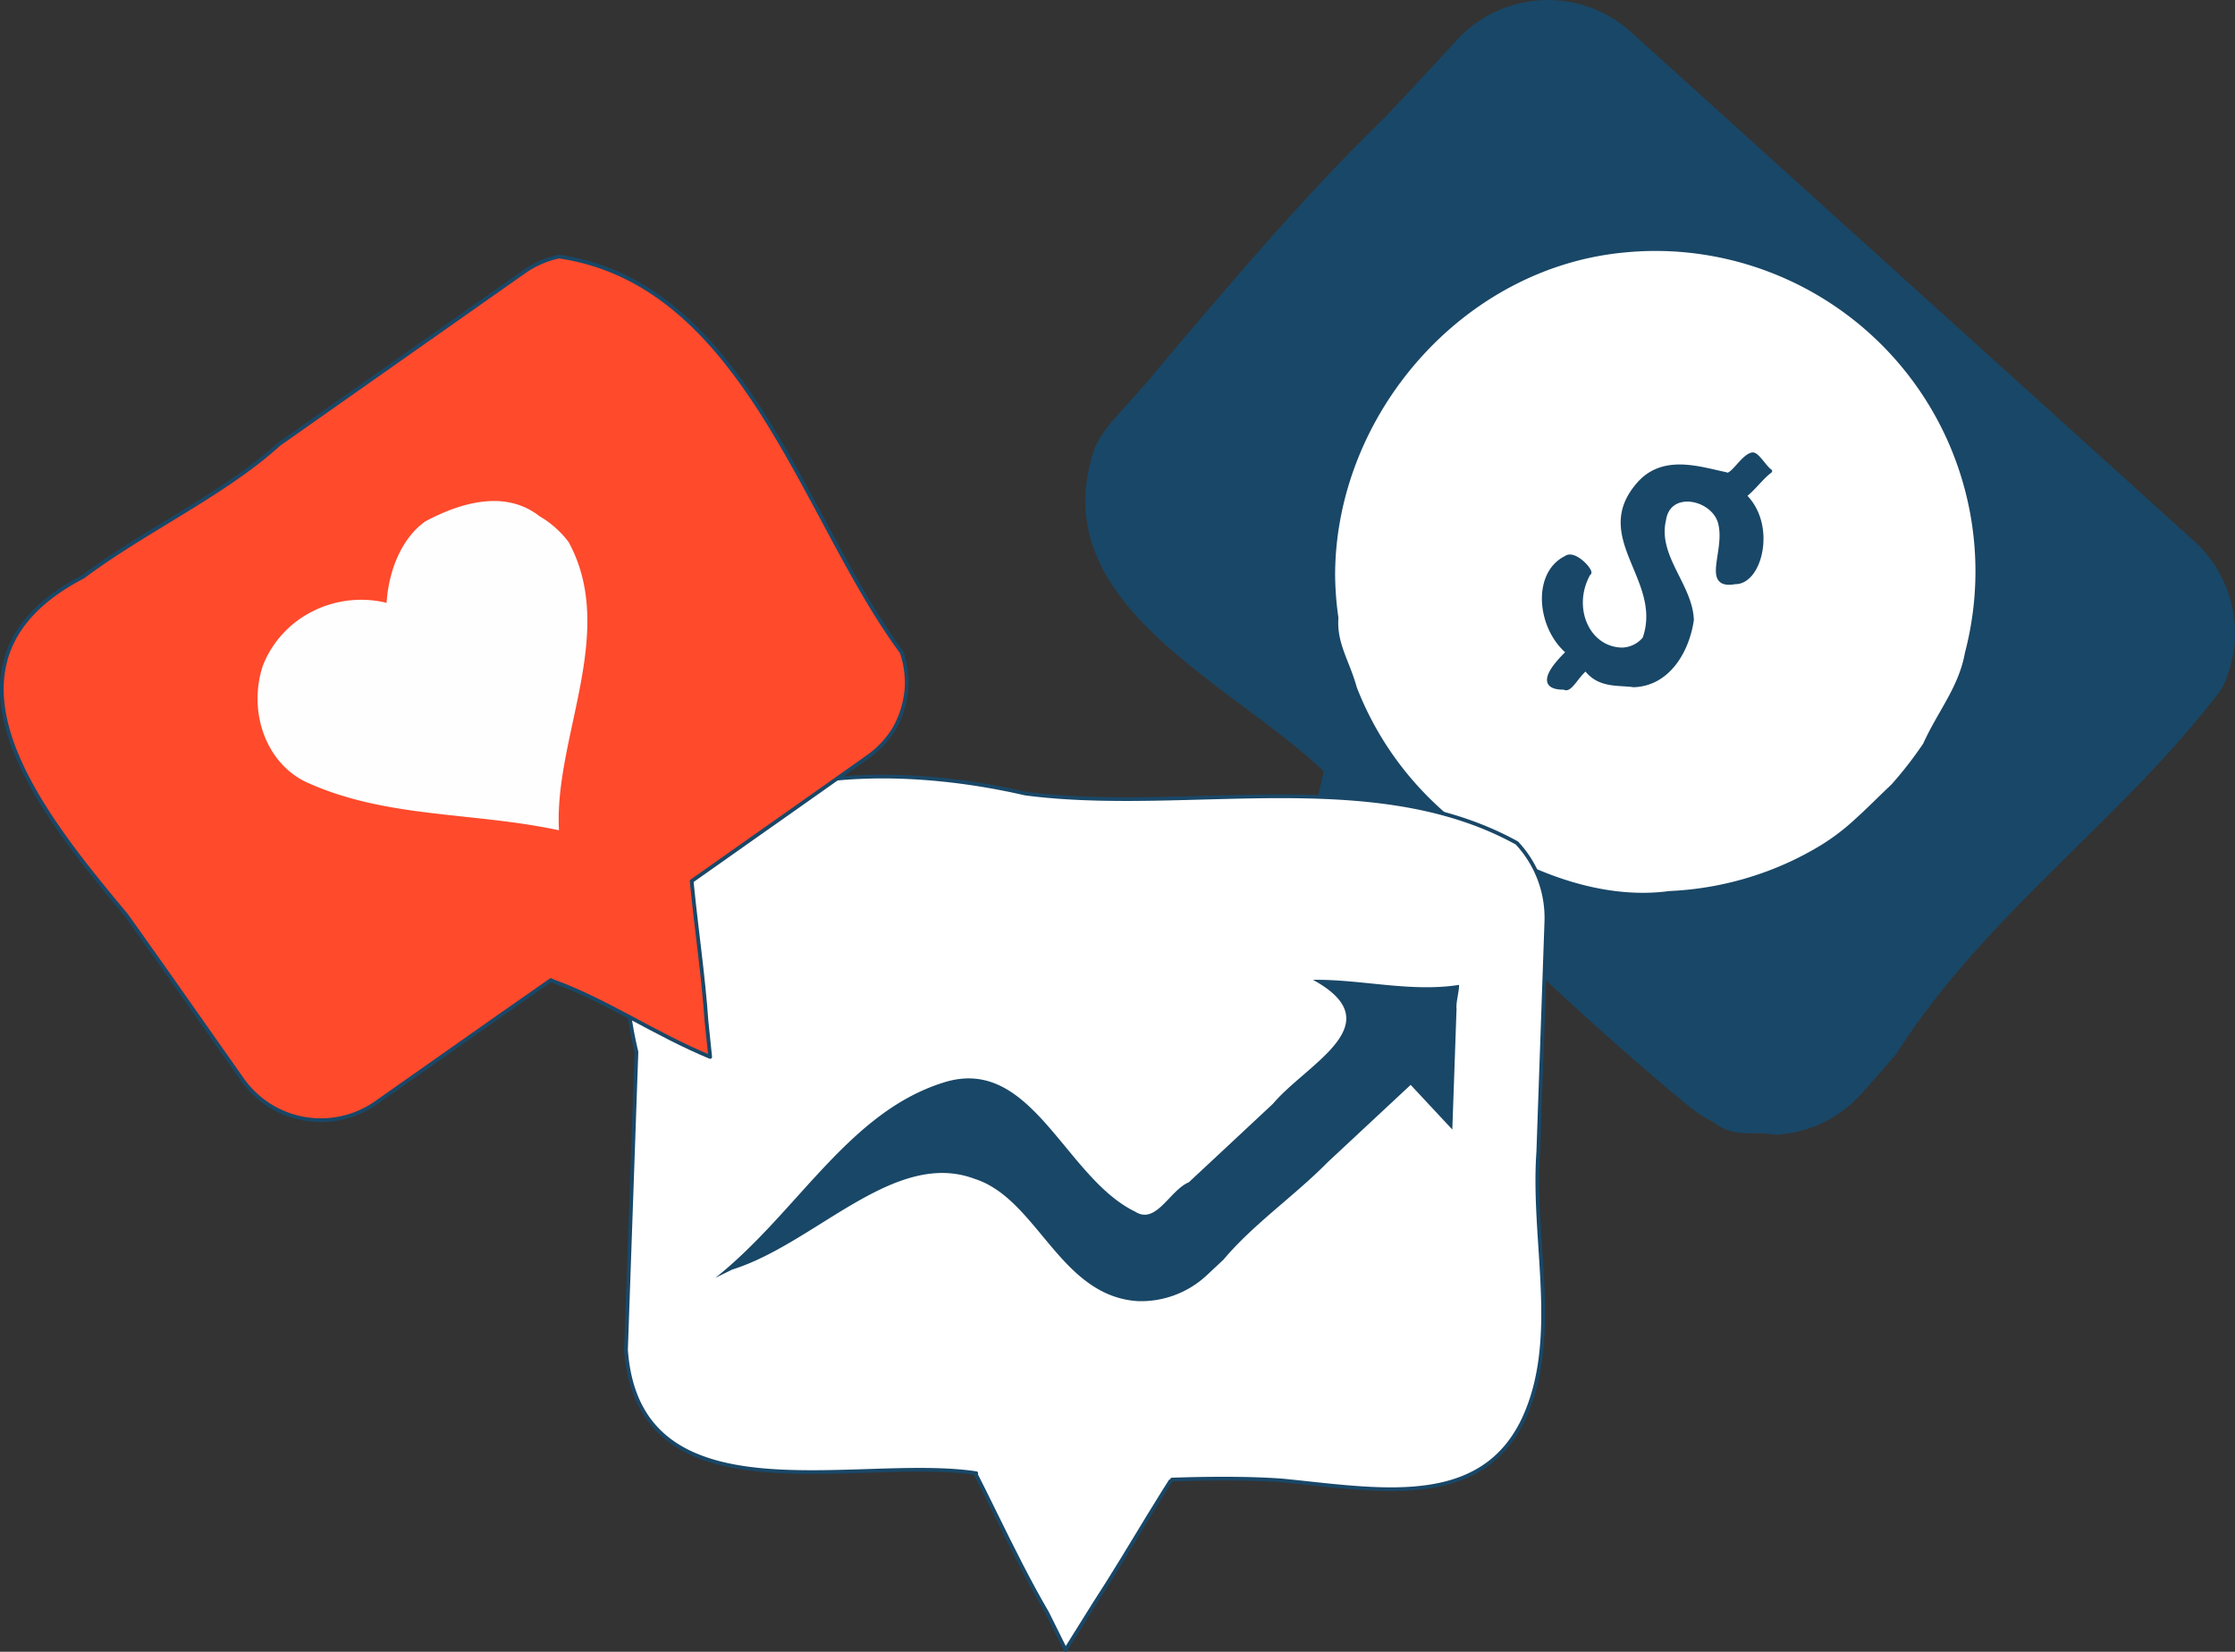
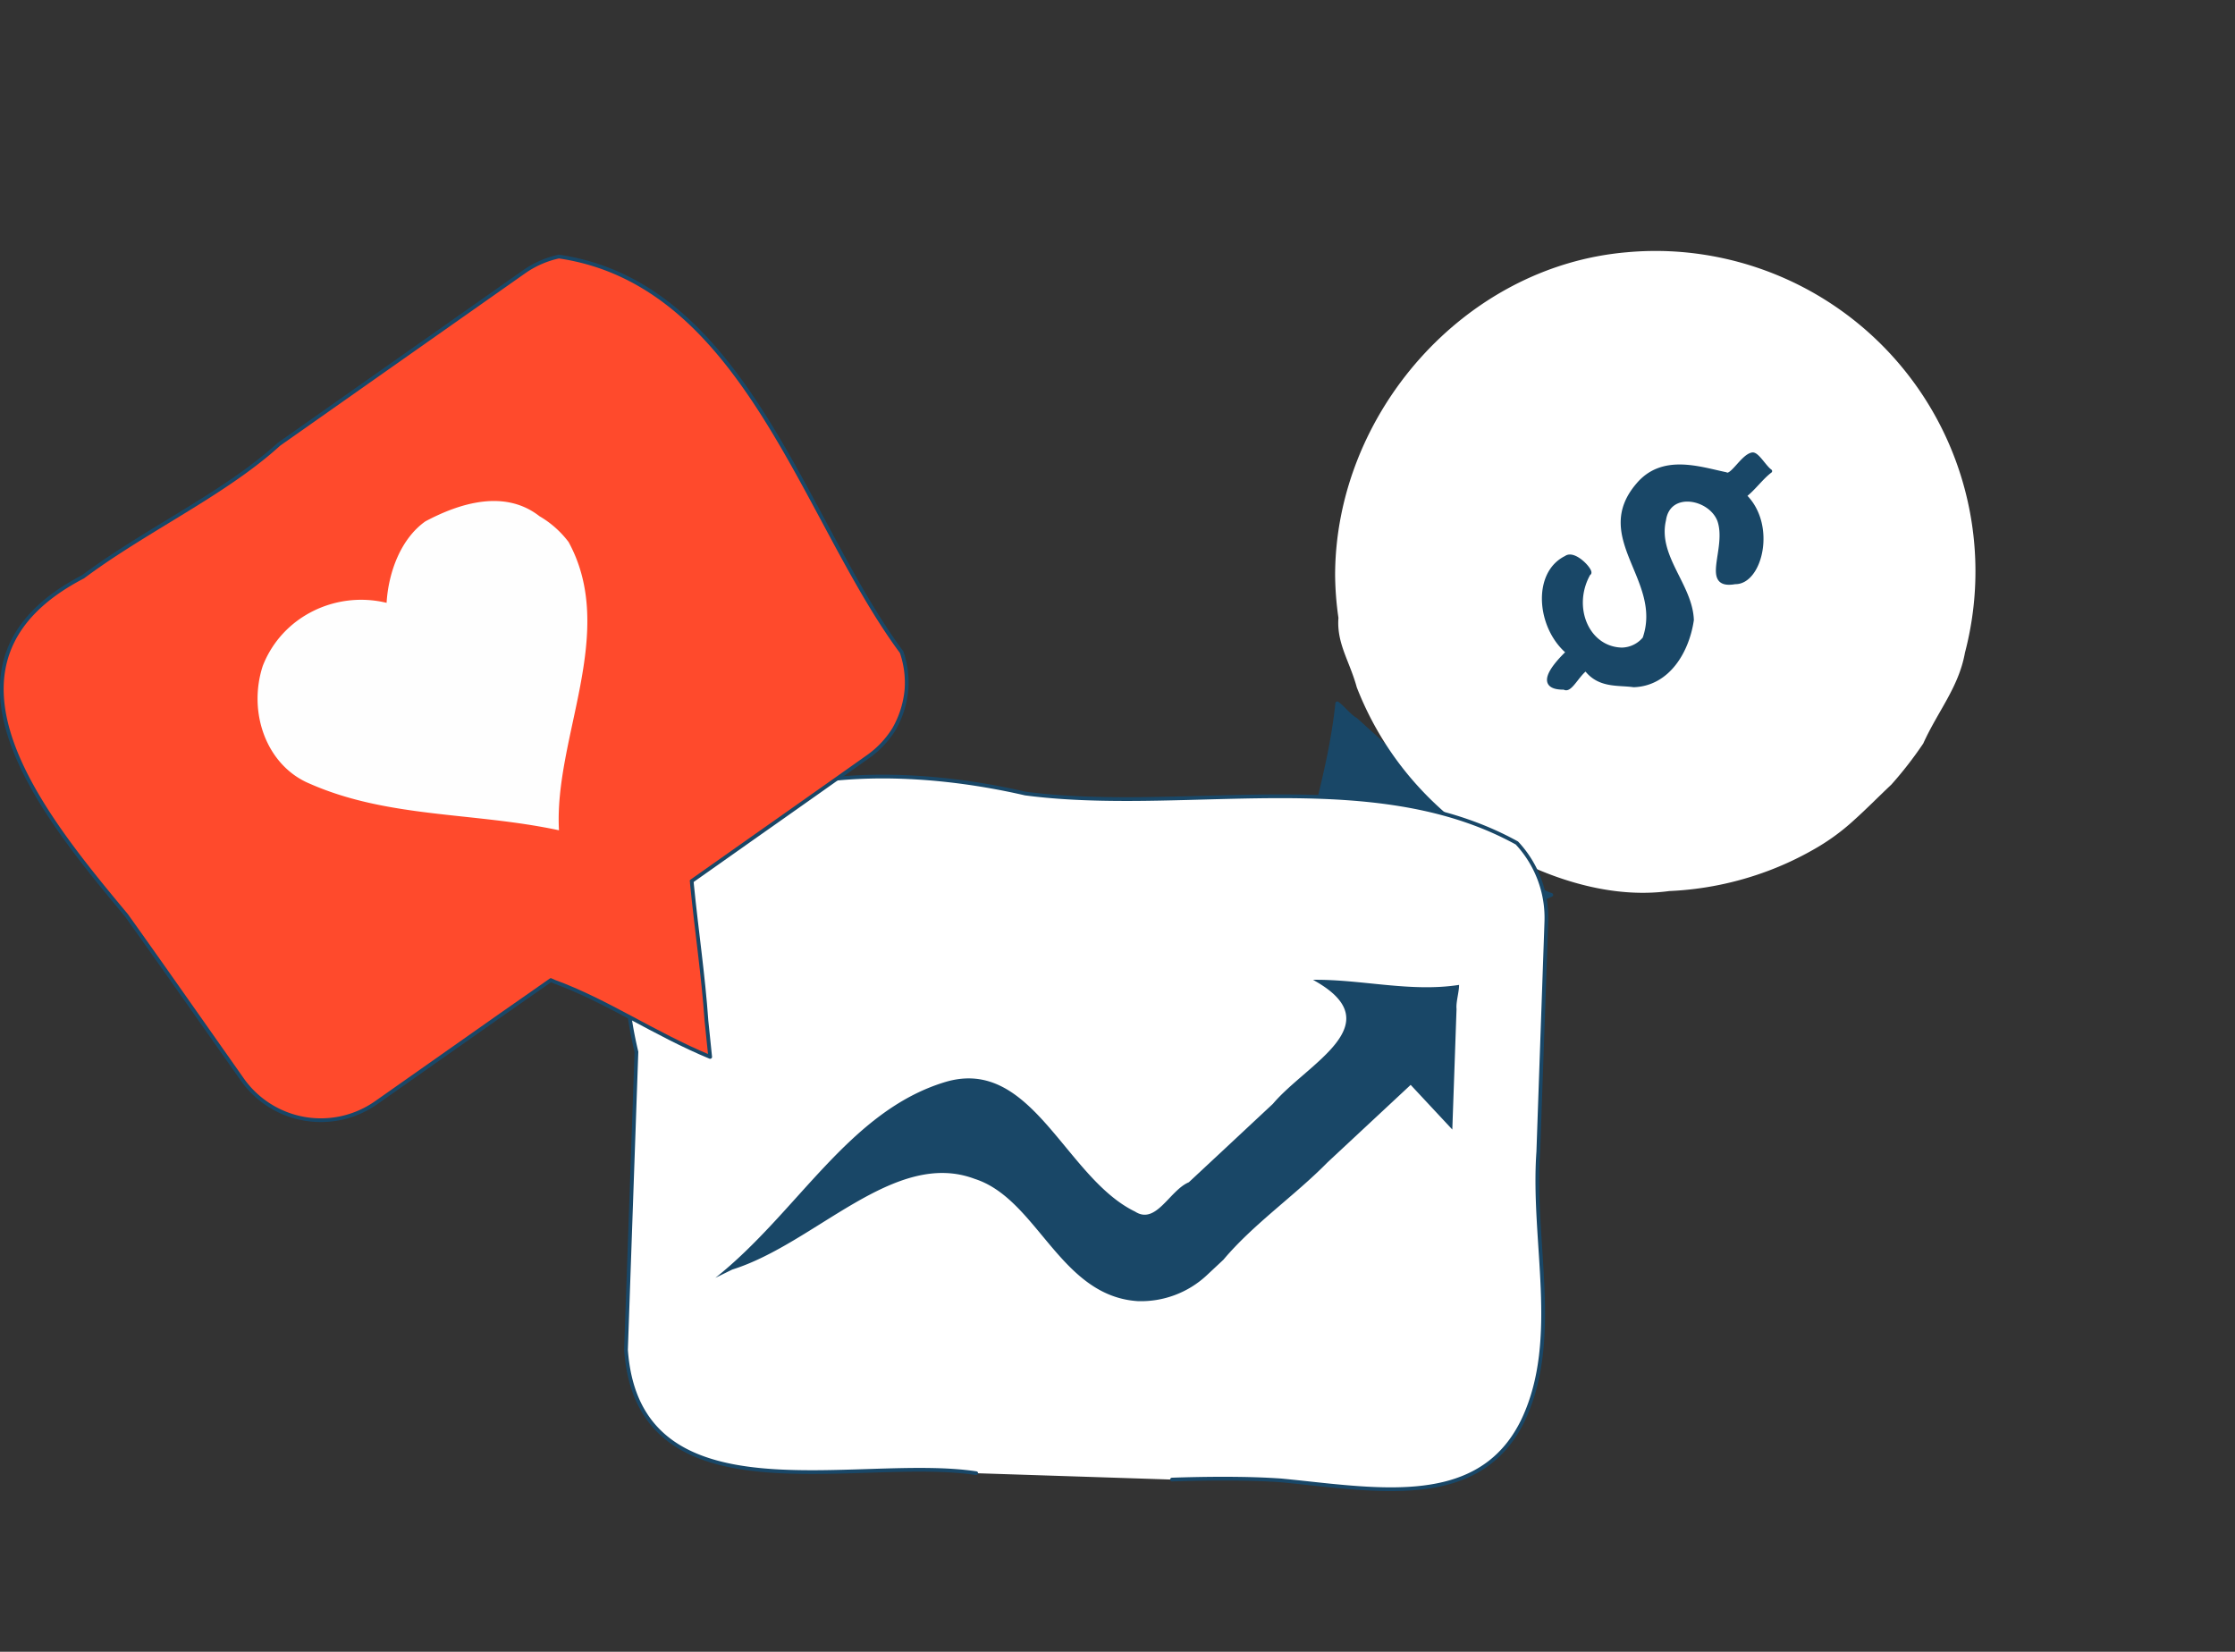
<svg xmlns="http://www.w3.org/2000/svg" width="1014.692" height="749.943" viewBox="0 0 1014.692 749.943">
  <rect x="0" y="0" width="1014.692" height="749.943" fill="#333333" stroke="none" />
  <g id="Marketing_Assets" data-name="Marketing Assets" transform="translate(-292.688 -425.027)">
    <path id="Path_1" data-name="Path 1" d="M870.28,870.46c5.54-19.44,10.59-38.64,15.31-57.85q2.355-9.6,4.62-19.23c4.1-16.28,7.94-32.84,9.59-49.01,2.59,1.8,5.57,5.81,8.38,7.32,4.49,4.06,10.78,9.75,17.97,16.25,14.38,13,32.35,29.24,46.72,42.24,4.79,4.33,9.18,8.31,12.9,11.68,1.64,6.65,11.21,9.47,11.21,9.47A480.067,480.067,0,0,1,893.6,864.15c-4.68,1.27-9.3,2.48-13.84,3.6-5.94,1.69-9.49,2.71-9.49,2.71Z" fill="#194767" stroke="#194767" stroke-linecap="round" stroke-linejoin="round" stroke-width="1.7" />
-     <path id="Path_2" data-name="Path 2" d="M1058.49,925.41c-39.13-32.3-77.36-68.56-111.96-102.85q-5.4-5.19-10.85-10.29-10.905-10.215-22.03-20.12-7.41-6.6-14.92-13.07c-41.24-43.02-133.79-78.64-107.99-151a55.832,55.832,0,0,1,8.4-12.25s6.2-6.87,15.93-17.91q7.275-8.85,14.7-17.54c29.89-35.23,59.94-70.08,92.43-101.63q7.875-8.4,15.76-16.83c10.19-10.93,16.43-17.8,16.43-17.8a55.35,55.35,0,0,1,78.18-3.94l255.71,231.16a55.55,55.55,0,0,1,12.36,65.98c-44.53,59.03-107.16,101.98-147.76,165.78-9.68,11.27-15.89,18.14-15.89,18.14a55.16,55.16,0,0,1-24.34,15.66,55.735,55.735,0,0,1-13.93,2.51c-10.17-1.97-18.56,1.8-27.81-5.71a55.787,55.787,0,0,1-12.39-8.29Z" fill="#194767" stroke="#194767" stroke-linecap="round" stroke-linejoin="round" stroke-width="1.7" />
    <g id="coin">
      <path id="Path_3" data-name="Path 3" d="M1151.37,781.25c-5.84,5.49-11.12,10.91-16.76,15.97a99.086,99.086,0,0,1-18.92,13.72,141.993,141.993,0,0,1-20.52,9.58,145.58,145.58,0,0,1-44.61,9.07c-23.83,3.24-47.77-3.82-67-13.05a145.553,145.553,0,0,1-36.88-24.34,147.368,147.368,0,0,1-12.15-12.36,144.291,144.291,0,0,1-19.01-27.71,145.693,145.693,0,0,1-6.85-15.02c-3.23-11.88-9.2-19.88-8.33-31.56a144.082,144.082,0,0,1-1.51-19.43c.15-73.14,58.46-140.26,132.48-146.56a142.447,142.447,0,0,1,19.49-.45A145.475,145.475,0,0,1,1184.77,721.4c-2.8,15.64-12.22,26.4-18.93,41.2a173.568,173.568,0,0,1-14.49,18.67Z" fill="#fff" />
      <path id="Path_4" data-name="Path 4" d="M1039.27,714.88c4.63-13.29-1.28-24.7-5.77-35.8-2.24-5.55-4.13-11.02-4.17-16.62s1.78-11.3,6.94-17.33c5.61-6.67,12.66-8.5,19.77-8.35s14.3,2.26,20.18,3.48c2.59,1.8,7.61-8.16,12.01-8.95,2.2-.39,5.57,5.81,8.16,7.61-4,2.98-7.61,8.16-11.62,11.15,13.74,13.42,7.07,39.56-4.31,39.33-15.38,2.75-2.75-15.38-7.3-28.18-4.16-10.6-22.92-14.05-24.96-.07-3.84,16.56,12.09,29.59,12.65,45.37-2.04,13.97-10.67,29.12-26.45,29.68-6.99-1.02-15.78.55-21.74-7.45-4,2.98-7.22,10.36-9.81,8.56-13.58.16-4.16-10.6,1.65-16.17-6.67-5.61-10.54-14.56-10.91-23s2.75-16.36,10.05-19.93c4-2.98,12.56,6.82,10.36,7.21-8.63,15.15-.7,34.15,15.06,34.48a13.591,13.591,0,0,0,10.22-5Z" fill="#194767" stroke="#194767" stroke-linecap="round" stroke-linejoin="round" stroke-width="1.7" />
    </g>
-     <path id="Path_5" data-name="Path 5" d="M776.46,1174.11q-4.215-8.535-8.38-16.86c-16.51-28.24-29.54-59.65-45.69-87.86,15.75-3.36,33.17,1.15,48.44,1.09,5.75.16,11.55.26,17.38.34,17.49.26,35.26.43,52.64,1.79-18.62,25.5-34.04,54.12-51.4,80.73-7.66,12.26-12.99,20.78-12.99,20.78Z" fill="#fff" stroke="#194767" stroke-linecap="round" stroke-linejoin="round" stroke-width="1.7" />
    <path id="Path_6" data-name="Path 6" d="M824.78,1096.8c14.79-.5,33.74-.74,49.67.39,7.26.7,14.61,1.55,21.91,2.29,36.5,3.67,71.79,4.45,88.12-30.3,16.9-36.53,3.7-80.57,6.6-121.27.18-5.22.36-10.43.54-15.6,1.63-46.48,3.11-88.74,3.11-88.74a49.778,49.778,0,0,0-13.38-35.8c-58.89-32.51-133.59-16.98-201.03-20.49-7.49-.39-14.9-1.01-22.18-1.97-93.35-21.5-205.21-2.7-176.51,117.32-.35,10.02-.72,20.45-1.08,30.88-1.22,34.78-2.44,69.56-3.12,88.88-.34,9.66-.54,15.46-.54,15.46,5.59,79.09,104.66,47.82,159,56.06" fill="#fff" stroke="#194767" stroke-linecap="round" stroke-linejoin="round" stroke-width="1.7" />
    <g id="arrow">
      <path id="Path_7" data-name="Path 7" d="M617.42,1005.25c37.46-29.73,60.55-75.81,104.59-89.01,39.32-11.56,54.24,43.51,86.01,58.89,9.55,6.19,15.66-9.67,24.39-13.31,4.91-4.57,10.03-9.35,14.68-13.68,9.29-8.67,16.67-15.57,16.67-15.57s2.74-2.55,6.84-6.38c15.5-18.38,54.74-36.25,18.17-56.3,22.1-.28,44.28,5.75,66.34,2.31.04,3.16-1.48,7.91-1.15,10.92-.21,6.08-.5,14.19-.78,22.31l-1.14,32.44-18.91-20.28-.8.75s-10.95,10.21-21.9,20.41c-5.47,5.1-10.95,10.21-15.05,14.03-14.83,15.1-33.61,27.97-47.25,44.19-4.49,4.2-7.49,7-7.49,7a43.743,43.743,0,0,1-31.45,11.81c-35.43-2.33-45.46-46.4-74-55.51-36.49-13.74-72.25,29.35-110.05,41.17-4.83,2.37-7.73,3.8-7.73,3.8Z" fill="#194767" />
    </g>
-     <path id="Path_8" data-name="Path 8" d="M615.09,904.91c-25.36-10.5-46.8-25.43-70.78-34.19-14.01-6.63-24.41-11.45-24.41-11.45s5.27-3.71,13.19-9.28q25.17-18.24,49.33-34.7c12.51-8.8,21.93-15.43,21.93-15.43s1.01,11.44,2.52,26.9c2.12,21.31,5.11,41.05,6.55,61.74,1.03,9.87,1.69,16.4,1.69,16.4Z" fill="#ff4a2c" stroke="#194767" stroke-linecap="round" stroke-linejoin="round" stroke-width="1.7" />
+     <path id="Path_8" data-name="Path 8" d="M615.09,904.91c-25.36-10.5-46.8-25.43-70.78-34.19-14.01-6.63-24.41-11.45-24.41-11.45s5.27-3.71,13.19-9.28q25.17-18.24,49.33-34.7c12.51-8.8,21.93-15.43,21.93-15.43s1.01,11.44,2.52,26.9c2.12,21.31,5.11,41.05,6.55,61.74,1.03,9.87,1.69,16.4,1.69,16.4" fill="#ff4a2c" stroke="#194767" stroke-linecap="round" stroke-linejoin="round" stroke-width="1.7" />
    <path id="Path_9" data-name="Path 9" d="M606.69,825.08q11.91-8.385,23.85-16.82,7.095-5.01,14.21-10.01c14.2-10,28.3-19.96,41.89-29.58a43.149,43.149,0,0,0,11.9-12.57,44.009,44.009,0,0,0,5.71-18.17,42.721,42.721,0,0,0-2.24-16.83c-44.61-60.11-70.93-167.21-155.59-179.59a43.519,43.519,0,0,0-15.88,6.98s-46.71,32.86-97.32,68.47q-6.9,4.86-13.86,9.75c-19.72,17.95-46.47,32.01-71.07,47.86-6.15,3.96-12.16,8.04-17.9,12.33-75.18,39.03-18.26,108.17,19.67,153.67,6.61,9.25,13.19,18.56,19.35,27.28,18.47,26.25,33.24,47.25,33.24,47.25a43.656,43.656,0,0,0,60.83,10.58s18.92-13.31,45.72-32.16c3.83-2.69,7.82-5.5,11.94-8.39q10.8-7.53,21.65-15.13" fill="#ff4a2c" stroke="#194767" stroke-linecap="round" stroke-linejoin="round" stroke-width="1.7" />
    <path id="Path_10" data-name="Path 10" d="M550.79,671.05c22.45,41.06-6.66,88.89-4.33,130.95-38.62-8.29-77.57-5.42-113.29-21.22-19.41-8.17-28.09-32.1-21.21-53.34,8.71-22.53,33.18-34.31,56.24-28.71.87-14.27,6.67-29.29,17.62-37,15.89-8.46,36.17-14.57,51.82-2.31a44.488,44.488,0,0,1,13.14,11.64Z" fill="#fefefe" />
  </g>
</svg>